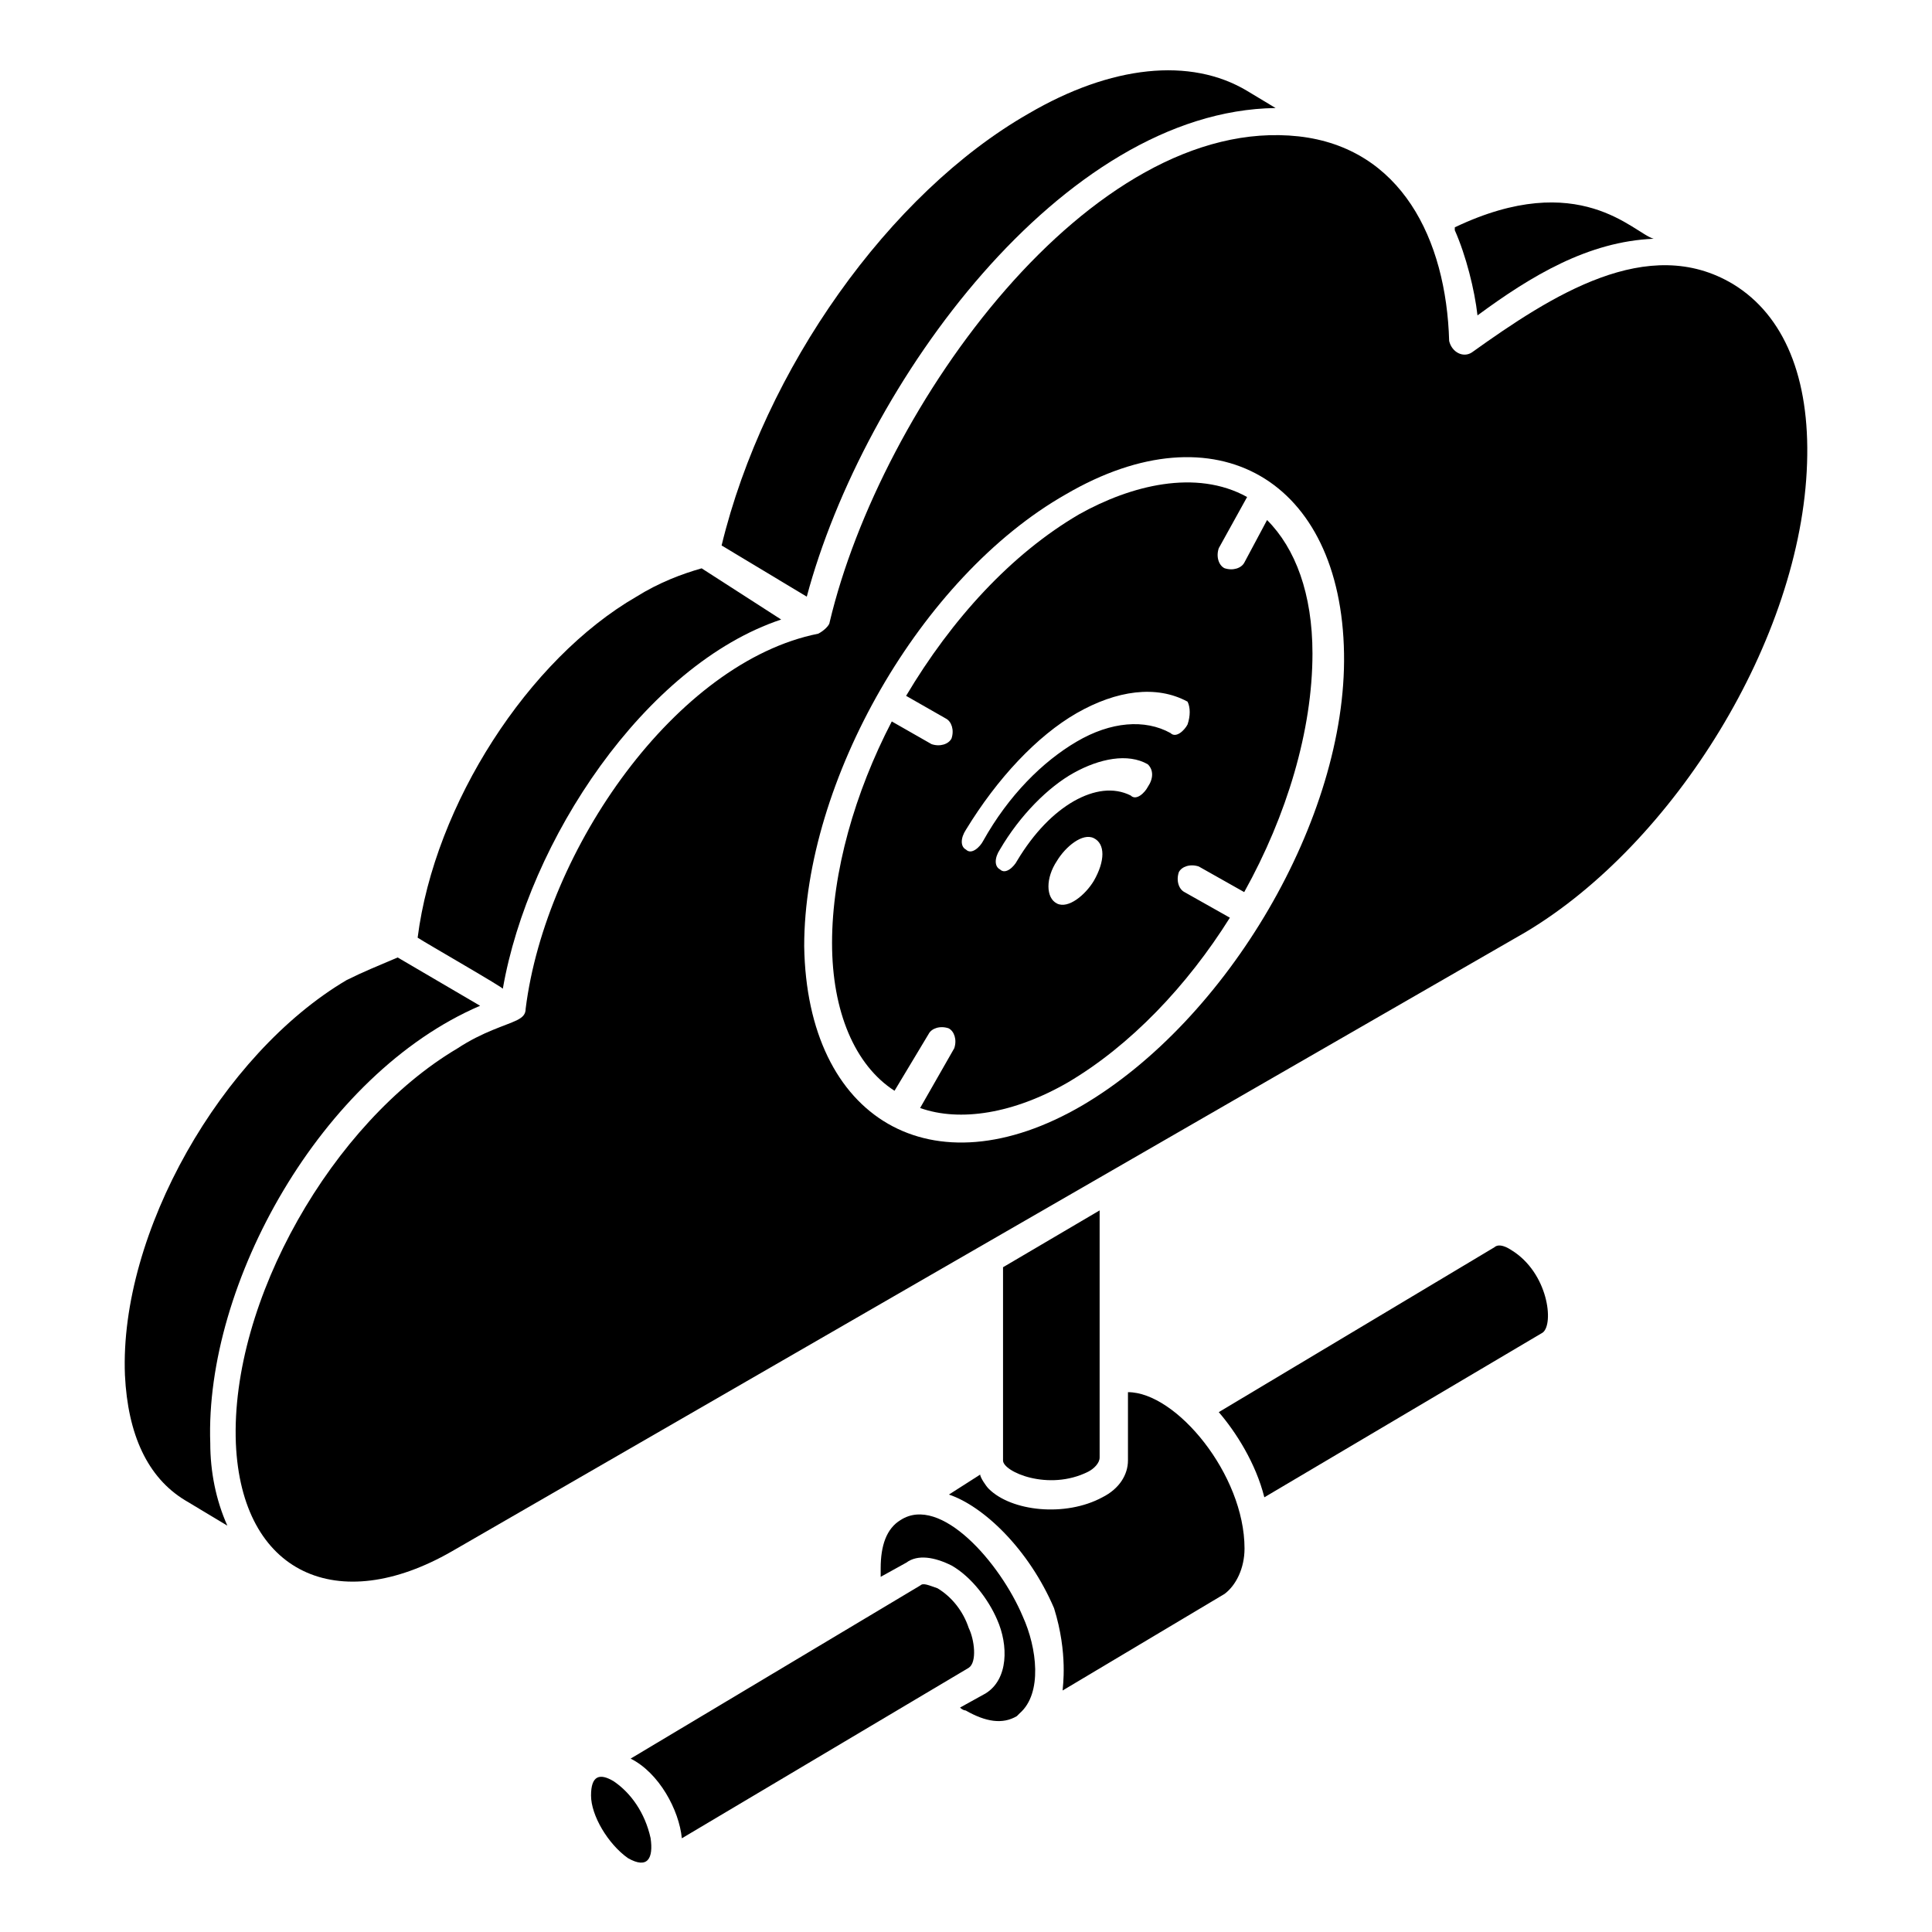
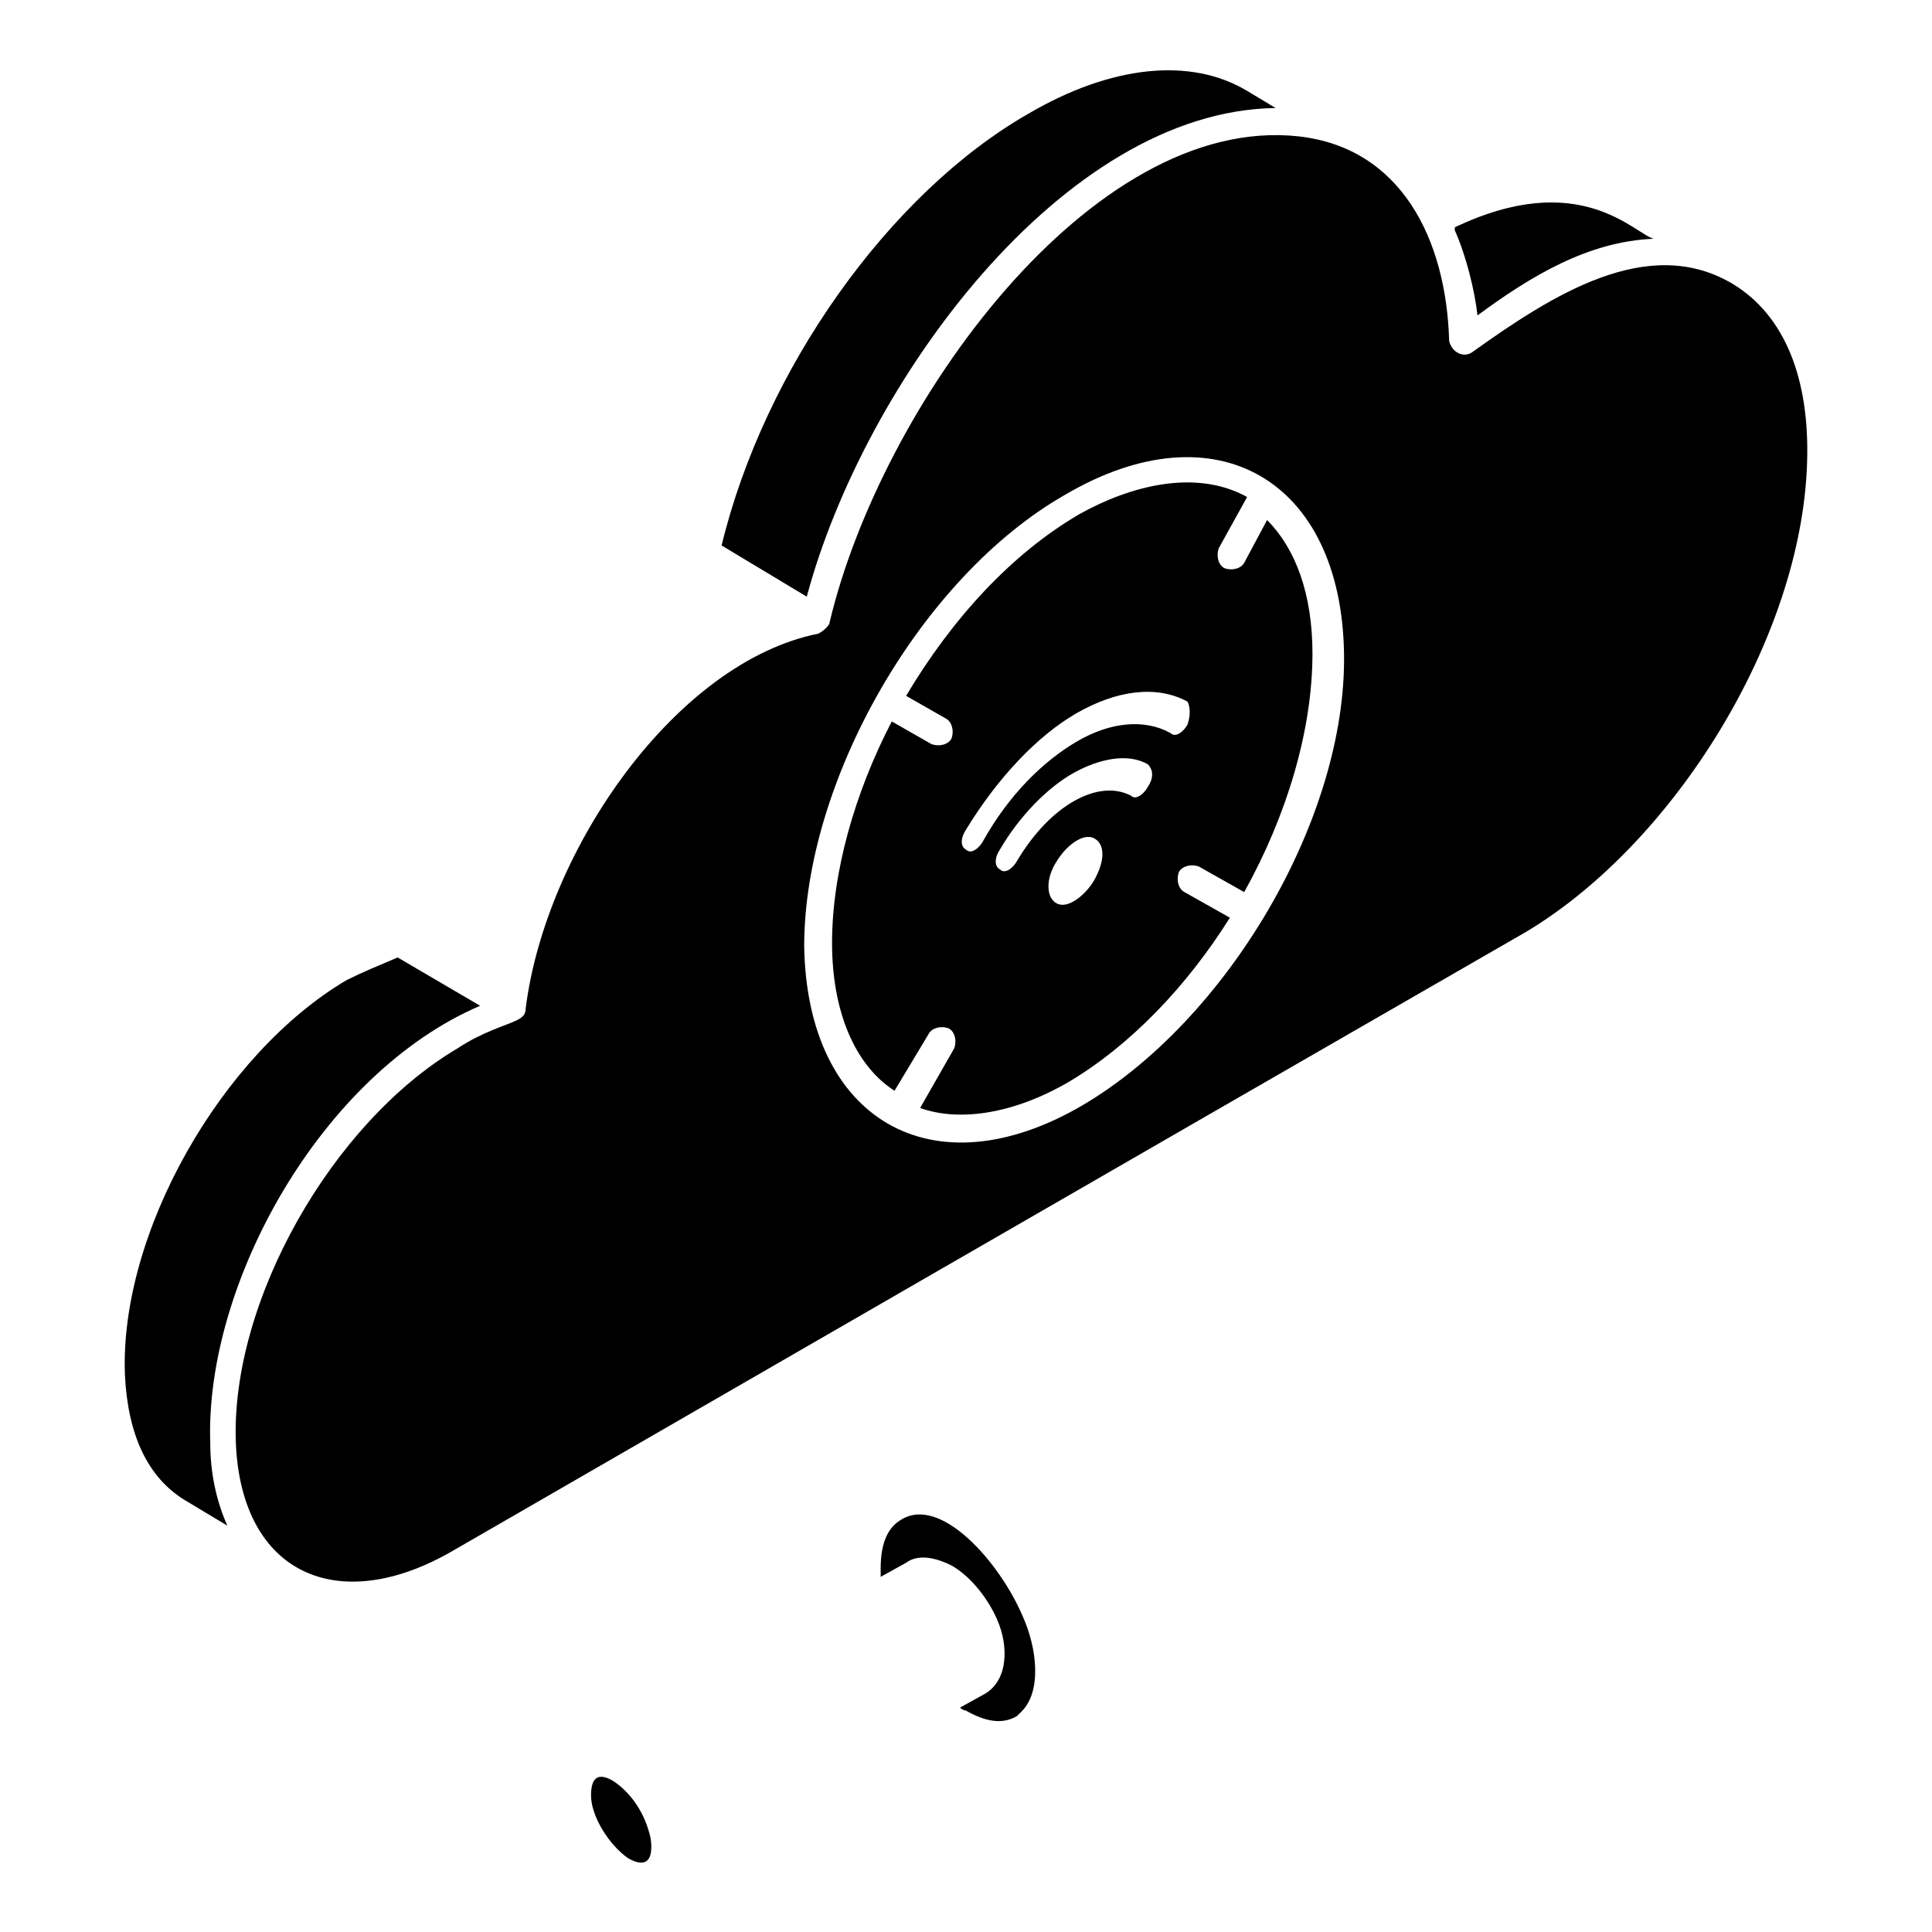
<svg xmlns="http://www.w3.org/2000/svg" version="1.1" id="Lager_1" x="0px" y="0px" viewBox="0 0 1200 1200" style="enable-background:new 0 0 1200 1200;" xml:space="preserve" width="250" height="250">
  <g>
    <path d="M772.9,349.4c-1.8,3.5-7.1,5.3-12.4,3.5c-3.5-1.8-5.3-7.1-3.5-12.4l17.6-31.8c-31.8-17.6-72.4-7.1-104.1,10.6   c-42.4,24.7-79.4,65.3-107.7,112.9l24.7,14.1c3.5,1.8,5.3,7.1,3.5,12.4c-1.8,3.5-7.1,5.3-12.4,3.5l-24.7-14.1   c-22.9,44.1-37.1,93.5-37.1,137.6c0,42.4,14.1,75.9,38.8,91.8l21.2-35.3c1.8-3.5,7.1-5.3,12.4-3.5c3.5,1.8,5.3,7.1,3.5,12.4   l-21.2,37.1c24.7,8.8,58.2,3.5,91.8-15.9c38.8-22.9,74.1-60,100.6-102.3l-28.2-15.9c-3.5-1.8-5.3-7.1-3.5-12.4   c1.8-3.5,7.1-5.3,12.4-3.5l28.2,15.9c26.5-47.6,42.4-100.6,42.4-148.2c0-37.1-10.6-65.3-28.2-82.9L772.9,349.4z M679.4,547.1   c-5.3,8.8-15.9,17.6-22.9,14.1s-7.1-15.9,0-26.5c5.3-8.8,15.9-17.6,22.9-14.1C686.5,524.1,686.5,534.7,679.4,547.1z M712.9,488.8   c-1.8,3.5-7.1,8.8-10.6,5.3c-10.6-5.3-22.9-3.5-35.3,3.5c-12.4,7.1-24.7,19.4-35.3,37.1c-1.8,3.5-7.1,8.8-10.6,5.3   c-3.5-1.8-3.5-7.1,0-12.4c12.4-21.2,30-38.8,45.9-47.6c15.9-8.8,33.5-12.4,45.9-5.3C716.5,478.2,716.5,483.5,712.9,488.8   L712.9,488.8z M737.6,450c-1.8,3.5-7.1,8.8-10.6,5.3c-15.9-8.8-37.1-7.1-58.2,5.3c-21.2,12.4-42.4,33.5-58.2,61.8   c-1.8,3.5-7.1,8.8-10.6,5.3c-3.5-1.8-3.5-7.1,0-12.4c19.4-31.8,44.1-58.2,68.8-72.4c24.7-14.1,49.4-17.6,68.8-7.1   C739.4,439.4,739.4,444.7,737.6,450L737.6,450z" />
    <path d="M635.3,1004.1c-14.1-33.5-51.2-75.9-75.9-60c-8.8,5.3-12.4,15.9-12.4,30v5.3l15.9-8.8c7.1-5.3,17.6-3.5,28.2,1.8   c12.4,7.1,22.9,21.2,28.2,33.5c7.1,15.9,7.1,37.1-7.1,45.9l-15.9,8.8c1.8,1.8,3.5,1.8,3.5,1.8c12.4,7.1,22.9,8.8,31.8,3.5l1.8-1.8   C647.6,1051.7,644.1,1023.5,635.3,1004.1L635.3,1004.1z" />
-     <path d="M660,1050l100.6-60c7.1-5.3,12.4-15.9,12.4-28.2c0-45.9-42.4-97.1-72.4-97.1v42.4c0,8.8-5.3,17.6-15.9,22.9   c-22.9,12.4-56.5,8.8-70.6-5.3c-1.8-1.8-5.3-7.1-5.3-8.8l-19.4,12.4c21.2,7.1,49.4,33.5,65.3,70.6   C663.5,1027.1,660,1048.2,660,1050L660,1050z" />
-     <path d="M675.9,914.1c3.5-1.8,7.1-5.3,7.1-8.8V751.8l-60,35.3v120C622.9,914.1,651.2,926.5,675.9,914.1L675.9,914.1z" />
-     <path d="M785.3,930l172.9-102.3c7.1-5.3,3.5-37.1-19.4-51.2c-5.3-3.5-8.8-3.5-10.6-1.8L757,877.1C767.6,889.4,780,908.8,785.3,930   L785.3,930z" />
-     <path d="M423.5,1141.8l178.2-105.9c5.3-3.5,3.5-17.6,0-24.7c-3.5-10.6-10.6-19.4-19.4-24.7c-5.3-1.8-8.8-3.5-10.6-1.8l-180,107.6   C409.4,1101.2,421.8,1124.2,423.5,1141.8L423.5,1141.8z" />
    <path d="M1122.4,287.7c1.8-52.9-14.1-91.8-45.9-111.2c-52.9-31.8-112.9,7.1-162.3,42.4c-5.3,3.5-12.4,0-14.1-7.1   c-1.8-63.5-30-120-93.5-127.1C677.7,70.6,547.1,252.3,515.3,386.5c0,1.8-3.5,5.3-7.1,7.1C420,411.2,338.9,527.6,326.5,626.5   c0,3.5-1.8,5.3-5.3,7.1c-7.1,3.5-21.2,7.1-37.1,17.6C206.5,697.1,143,808.2,146.5,896.5c3.5,81.2,63.5,107.7,134.1,67.1   c137.6-79.4,434.1-250.6,667.1-384.7C1039.5,524.1,1118.9,397,1122.4,287.7L1122.4,287.7z M672.4,686.5   c-93.5,54.7-171.2,8.8-172.9-98.8c0-102.4,72.4-229.4,162.4-280.6c93.5-54.7,171.2-8.8,172.9,98.8   C836.5,508.2,762.4,633.5,672.4,686.5z" />
    <path d="M390,1154.1c12.4,7.1,15.9,0,14.1-12.4c-3.5-15.9-12.4-28.2-22.9-35.3c-8.8-5.3-14.1-3.5-14.1,8.8   C367.1,1127.6,377.6,1145.3,390,1154.1L390,1154.1z" />
    <path d="M917.7,195.9c33.5-24.7,68.8-45.9,109.4-47.6c-12.4-3.5-45.9-44.1-123.5-7.1v1.8C910.6,158.8,915.9,180,917.7,195.9   L917.7,195.9z" />
    <path d="M792.3,67.1l-17.6-10.6C739.4,35.3,690,40.6,638.8,70.6C552.4,120,474.7,229.4,448.2,338.8l52.9,31.8   C536.5,238.2,660,68.8,792.3,67.1L792.3,67.1z" />
-     <path d="M395.3,370.6C328.2,409.4,270,499.4,259.4,582.4c5.3,3.5,54.7,31.8,52.9,31.8c15.9-91.8,88.2-201.2,172.9-229.4l-49.4-31.8   C423.5,356.5,409.4,361.8,395.3,370.6L395.3,370.6z" />
    <path d="M298.2,624.7l-51.2-30c-12.4,5.3-21.2,8.8-31.8,14.1C137.6,654.7,74.1,765.9,77.6,854.1c1.8,37.1,14.1,63.5,37.1,77.6   l26.5,15.9c-7.1-15.9-10.6-33.5-10.6-51.2C127.1,797.6,199.4,667.1,298.2,624.7L298.2,624.7z" />
  </g>
</svg>